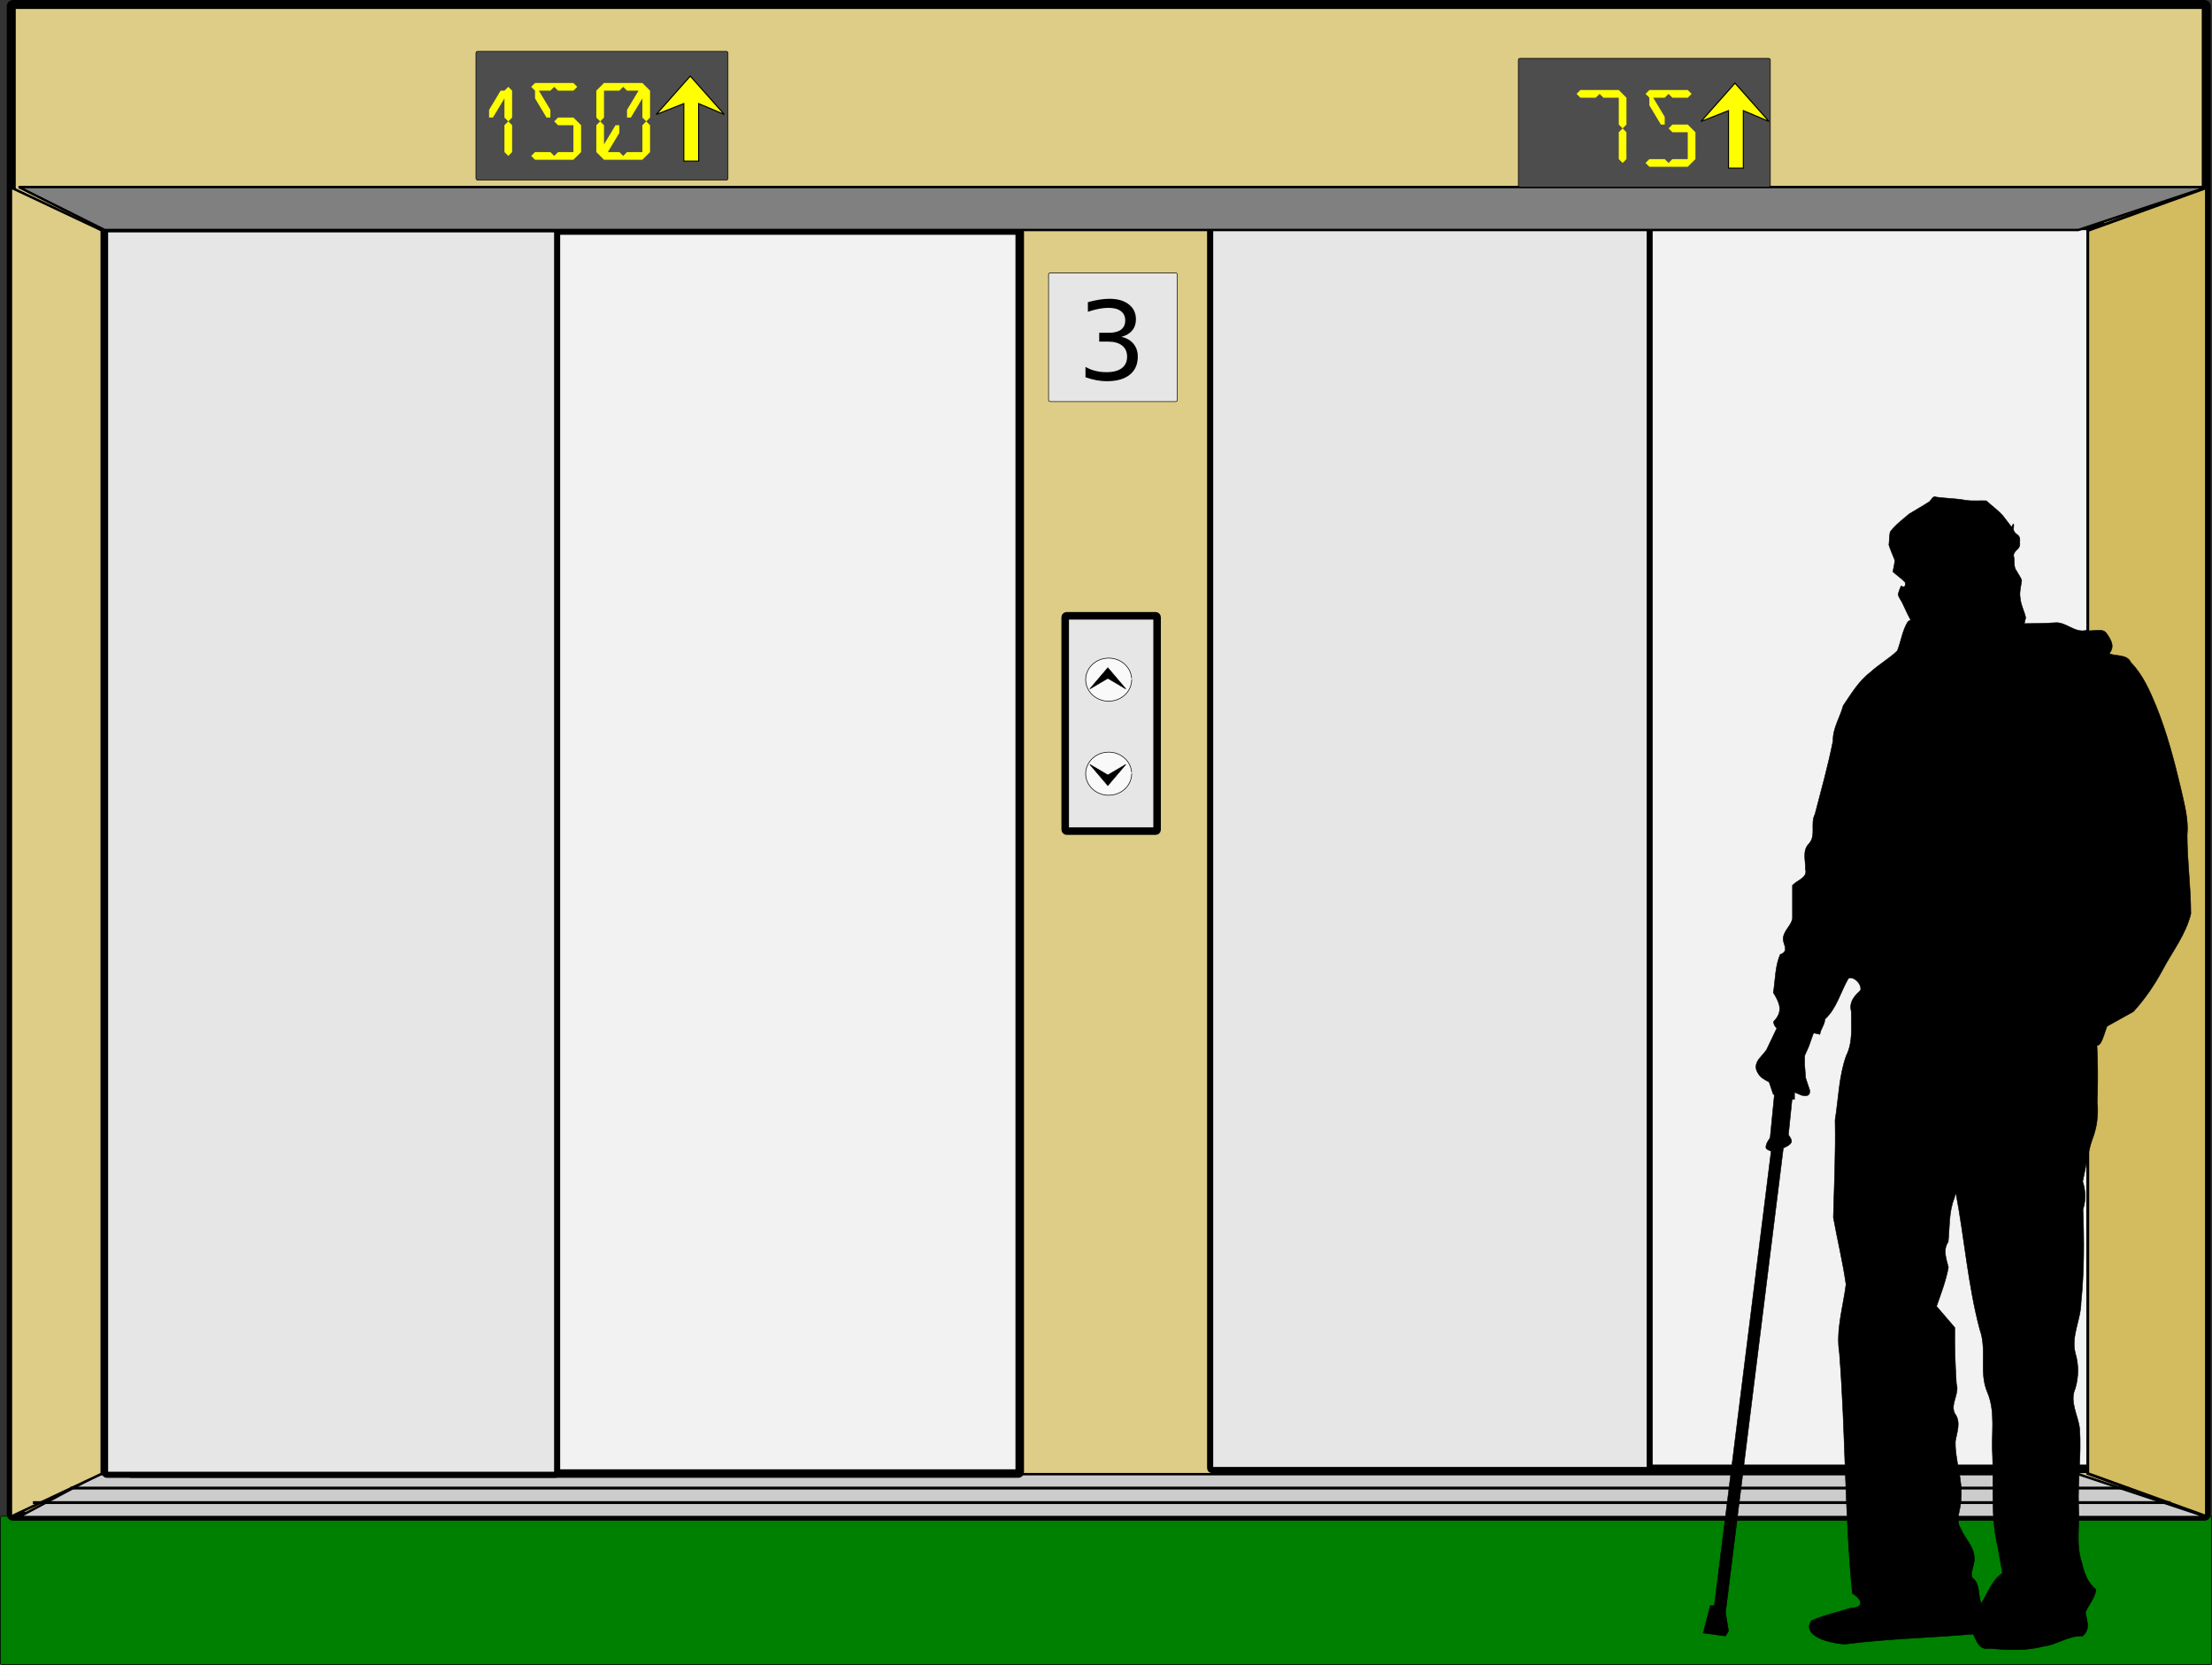
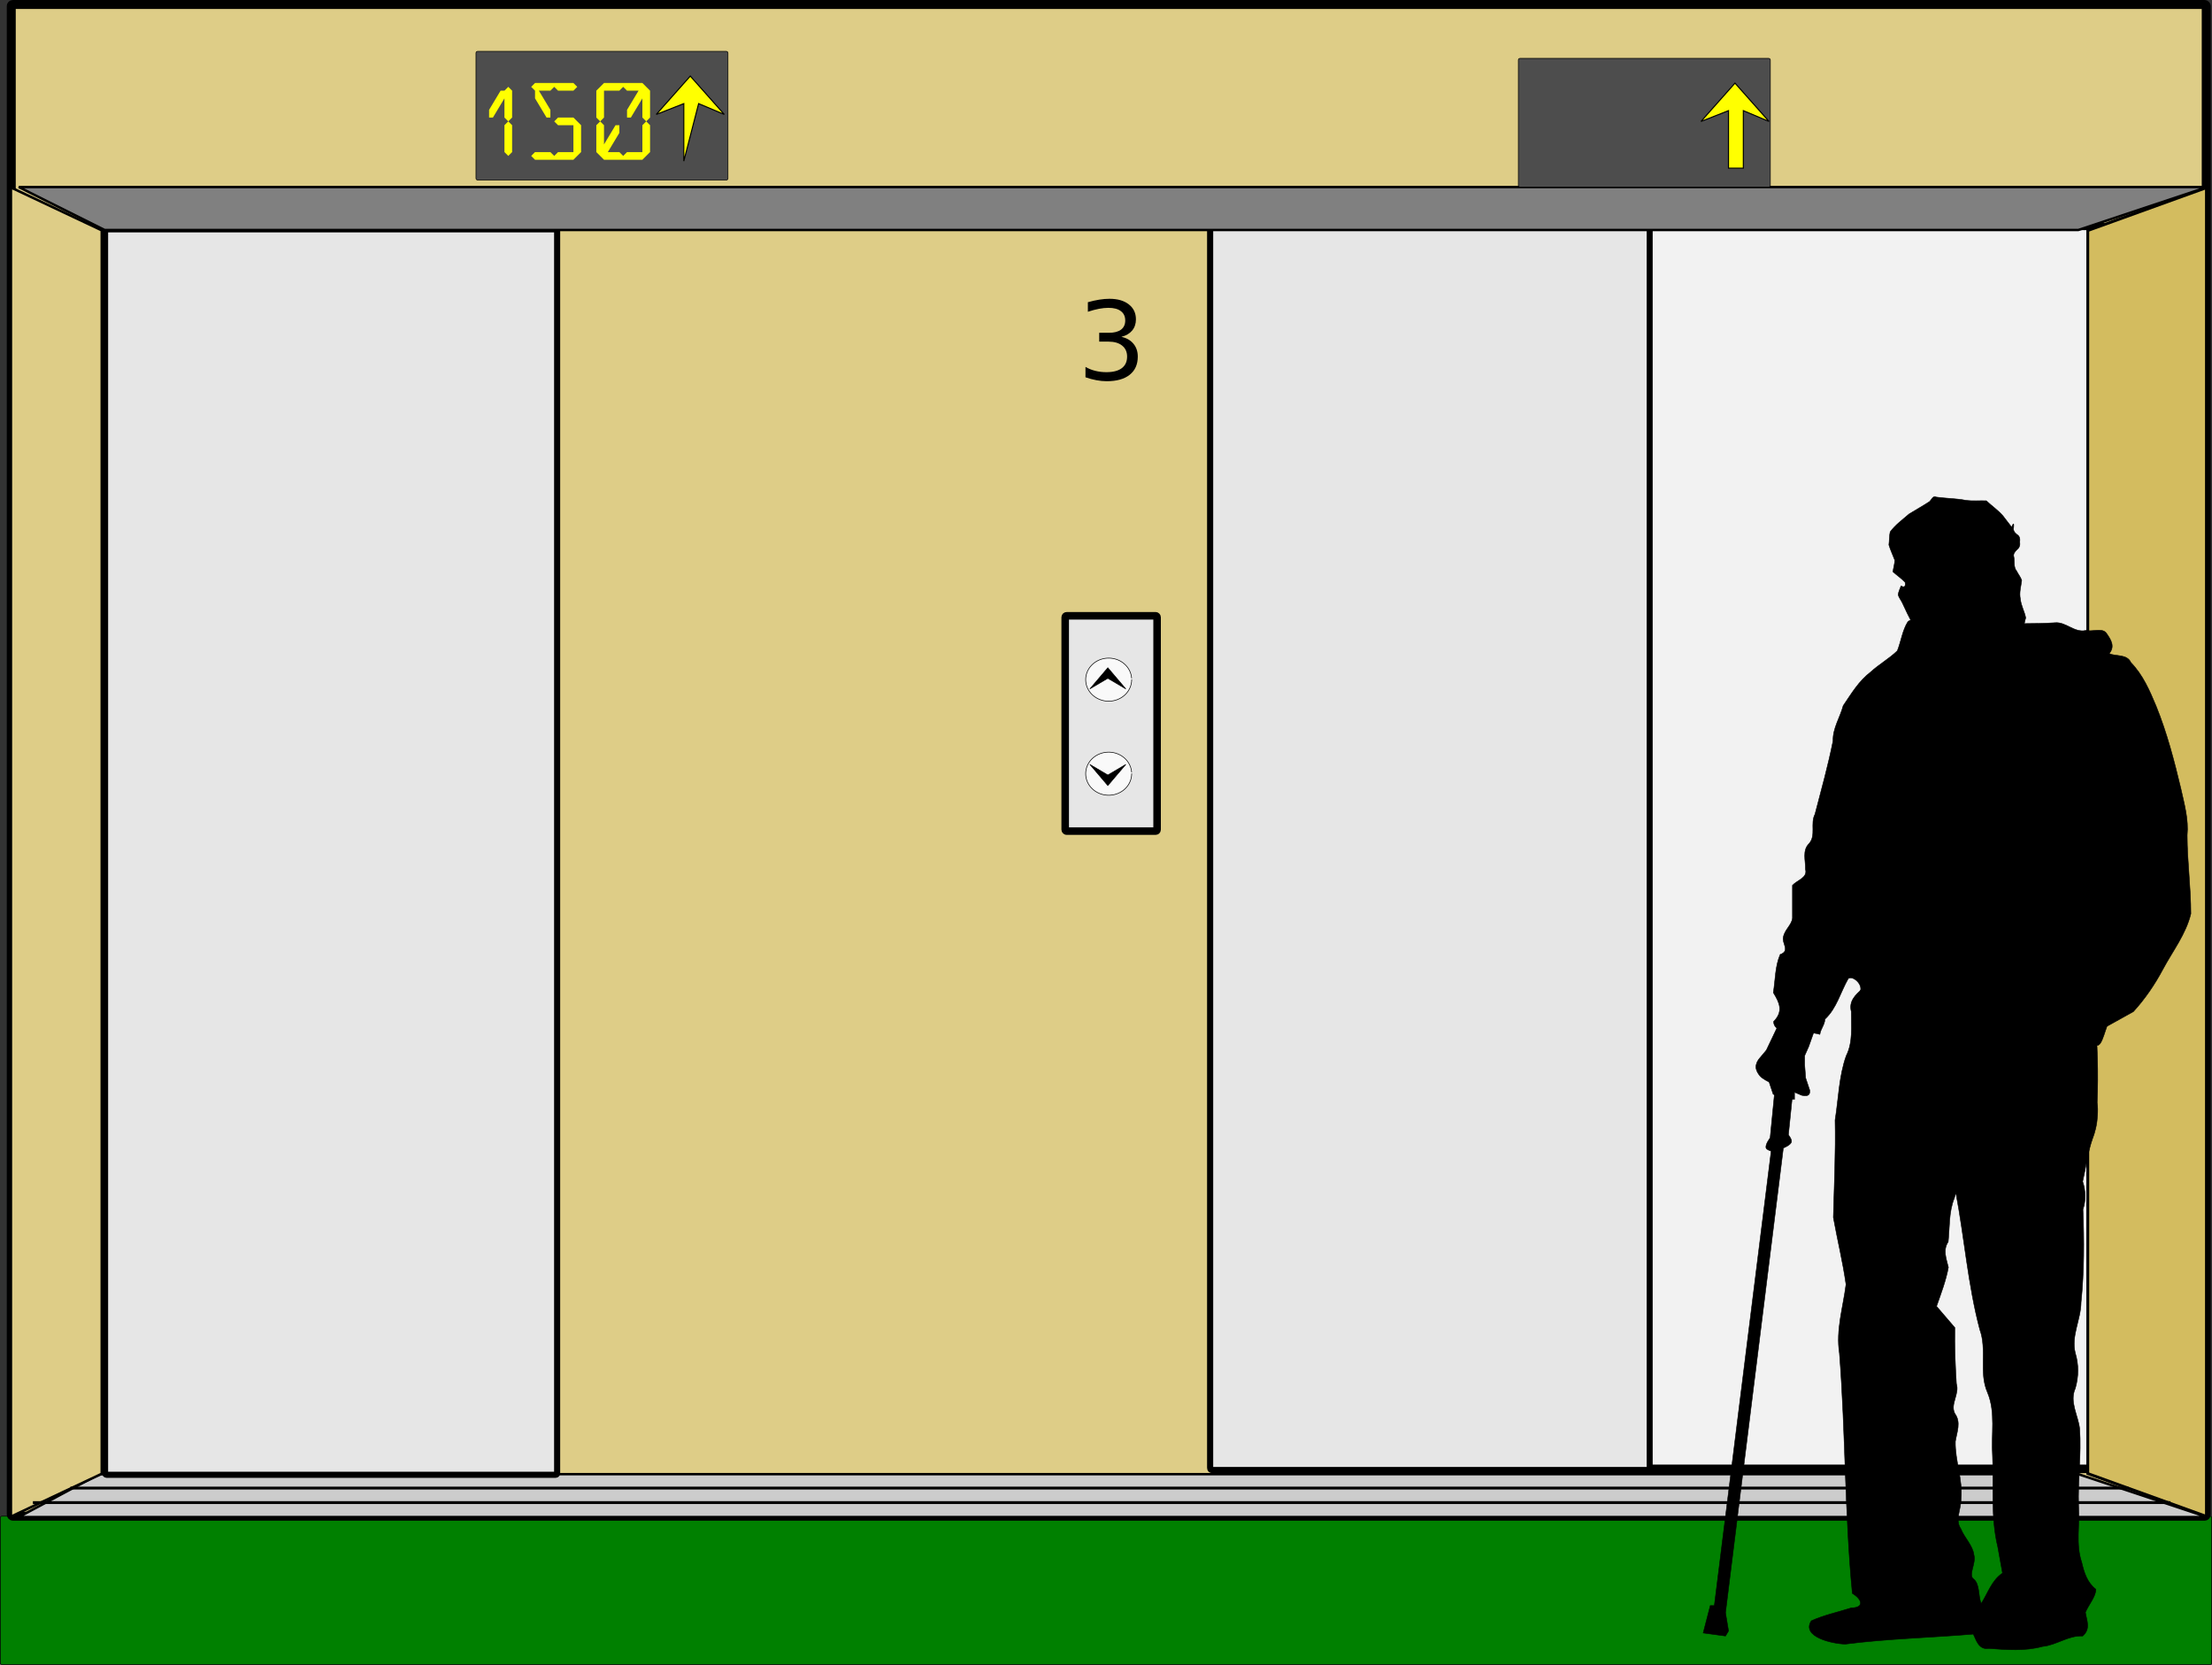
<svg xmlns="http://www.w3.org/2000/svg" height="733.301" width="974.218" viewBox="0 0 913.329 687.47">
  <rect x="0" y="0" width="913.329" height="687.47" fill="#333333" stroke="none" />
  <rect width="913.081" height="61.254" x=".124" y="626.092" ry=".661" fill="green" stroke="#000" stroke-width=".248" stroke-linecap="round" />
  <rect width="906.294" height="624.262" x="4.651" y="1.851" ry=".669" fill="#decd87" stroke="#000" stroke-width="3.702" stroke-linecap="round" />
  <path d="M7.752 626.464l33.15-17.717h817.244l53.15 17.717z" fill="#ccc" fill-rule="evenodd" stroke="#000" />
-   <rect width="367.487" height="513.303" x="53.562" y="95.198" ry=".607" fill="#f2f2f2" stroke="#000" stroke-width="3.526" stroke-linecap="round" />
  <rect ry=".607" y="93.265" x="500.302" height="513.303" width="367.487" fill="#f2f2f2" stroke="#000" stroke-width="3.526" stroke-linecap="round" />
  <path d="M42.016 95.116L4.502 77.41v548.878l37.514-17.705z" fill="#decd87" fill-rule="evenodd" stroke="#000" stroke-width="1.029" />
  <path d="M862.034 95.198l48.998-17.7V626.2l-48.998-17.7z" fill="#d3bc5f" fill-rule="evenodd" stroke="#000" stroke-width="1.175" />
  <path d="M29.062 614.495h849.733M13.586 620.49h882.62" fill="none" stroke="#000" stroke-width="1.175" />
  <rect width="37.947" height="88.919" x="439.814" y="254.29" ry=".61" fill="#e6e6e6" stroke="#000" stroke-width="3.11" stroke-linecap="round" />
  <path d="M467.257 319.495a9.487 8.892 0 01-9.313 8.89 9.487 8.892 0 01-9.655-8.564 9.487 8.892 0 018.958-9.205 9.487 8.892 0 019.984 8.225M467.257 280.658a9.487 8.892 0 01-9.313 8.89 9.487 8.892 0 01-9.655-8.563 9.487 8.892 0 018.958-9.205 9.487 8.892 0 019.984 8.225" fill="#f9f9f9" stroke="#000" stroke-width=".259" stroke-linecap="round" />
  <rect width="181.462" height="514.192" x="499.687" y="92.821" ry=".608" fill="#e6e6e6" stroke="#000" stroke-width="2.48" stroke-linecap="round" />
  <rect ry=".608" y="94.693" x="43.384" height="514.313" width="186.656" fill="#e6e6e6" stroke="#000" stroke-width="2.516" stroke-linecap="round" />
  <rect width="104.038" height="53.129" x="196.535" y="21.21" ry=".668" fill="#4d4d4d" stroke="#000" stroke-width=".271" stroke-linecap="round" />
  <g style="line-height:125%;-inkscape-font-specification:LCD;text-align:center" font-weight="400" font-size="39.621" font-family="LCD" letter-spacing="0" word-spacing="0" text-anchor="middle" fill="#ff0">
    <path d="M208.284 62.802l1.585 1.584 1.585-1.584V51.708l-1.585-1.585-1.585 1.585v11.094zm1.585-12.679l1.585-1.585V37.444l-1.585-1.584-1.585 1.584h-1.585l-4.754 7.925v3.17h1.584l4.755-7.925v7.924l1.585 1.585zM236.761 34.275h-15.848l-1.585 1.585 1.585 1.584v3.17l4.755 7.924h1.584v-3.17l-4.754-7.924h4.754l1.585-1.584 1.585 1.584h6.34l1.584-1.584-1.585-1.585zm-6.339 14.263l-1.585 1.585 1.585 1.585h6.34v11.094h-6.34l-1.585 1.584-1.585-1.584h-6.339l-1.585 1.584 1.585 1.585h15.848l1.585-1.585 1.585-1.584V51.708l-1.585-1.585-1.585-1.585h-6.339zM246.22 62.802l1.586 1.584 1.584 1.585h15.849l1.585-1.585 1.584-1.584V51.708l-1.584-1.585-1.585 1.585v11.094h-6.34l-1.584 1.584-1.585-1.584h-4.755l4.755-7.924v-3.17h-1.585l-4.755 7.924v-7.924l-1.584-1.585-1.585 1.585v11.094zm0-14.264l1.586 1.585 1.584-1.585V37.444h6.34l1.585-1.584 1.584 1.584h4.755l-4.755 7.925v3.17h1.585l4.755-7.925v7.924l1.585 1.585 1.584-1.585V37.444l-1.584-1.584-1.585-1.585H249.39l-1.584 1.585-1.585 1.584v11.094z" />
  </g>
  <path d="M7.752 77.251h903.544l-53.15 17.717H43.186z" fill="gray" fill-rule="evenodd" stroke="#000" />
-   <path d="M282.333 66.542V42.788l-11.367 4.47 14.048-15.837 14.049 15.836-10.6-4.469v23.754z" fill="#ff0" fill-rule="evenodd" stroke="#000" stroke-width=".447" />
-   <rect width="53.15" height="53.15" x="432.949" y="112.684" ry=".668" fill="#e6e6e6" stroke="#000" stroke-width=".25" stroke-linecap="round" />
+   <path d="M282.333 66.542V42.788l-11.367 4.47 14.048-15.837 14.049 15.836-10.6-4.469z" fill="#ff0" fill-rule="evenodd" stroke="#000" stroke-width=".447" />
  <g style="line-height:125%;text-align:center">
    <path d="M463.02 139.099q3.187.68 4.966 2.834 1.802 2.154 1.802 5.318 0 4.856-3.34 7.514-3.34 2.659-9.492 2.659-2.065 0-4.263-.418-2.175-.395-4.504-1.208v-4.285q1.846 1.077 4.043 1.626 2.197.55 4.592.55 4.175 0 6.35-1.648 2.198-1.648 2.198-4.79 0-2.9-2.044-4.527-2.021-1.648-5.647-1.648h-3.823v-3.647h4q3.273 0 5.009-1.297 1.736-1.318 1.736-3.779 0-2.527-1.802-3.867-1.78-1.362-5.12-1.362-1.823 0-3.91.395-2.088.396-4.593 1.23v-3.954q2.527-.704 4.724-1.055 2.22-.352 4.175-.352 5.053 0 7.998 2.307 2.944 2.286 2.944 6.197 0 2.724-1.56 4.614-1.56 1.868-4.438 2.593z" font-weight="400" font-size="45" font-family="sans-serif" letter-spacing="0" word-spacing="0" text-anchor="middle" />
  </g>
  <rect ry=".668" y="24.112" x="626.928" height="53.129" width="104.038" fill="#4d4d4d" stroke="#000" stroke-width=".271" stroke-linecap="round" />
  <g style="line-height:125%;-inkscape-font-specification:LCD;text-align:center" font-weight="400" font-size="39.621" font-family="LCD" letter-spacing="0" word-spacing="0" text-anchor="middle" fill="#ff0">
-     <path d="M668.392 65.703l1.584 1.585 1.585-1.585c-.079-3.684 0-7.409 0-11.093l-1.585-1.585-1.584 1.585v11.093zm1.584-12.678l1.585-1.585V40.346l-1.585-1.585-1.584-1.585h-15.849l-1.585 1.585 1.585 1.585h6.34l1.584-1.585 1.585 1.585h6.34V51.44l1.584 1.585zM696.869 37.176h-15.848l-1.585 1.585 1.585 1.585v3.17l4.754 7.924h1.585v-3.17l-4.754-7.924h4.754l1.585-1.585 1.585 1.585h6.339l1.585-1.585-1.585-1.585zm-6.34 14.264l-1.584 1.585 1.585 1.585h6.339v11.093h-6.34l-1.584 1.585-1.585-1.585h-6.34l-1.584 1.585 1.585 1.585h15.848l1.585-1.585 1.585-1.585V54.61l-1.585-1.585-1.585-1.585h-6.34z" />
-   </g>
+     </g>
  <path d="M713.693 69.444V45.69l-11.367 4.469 14.049-15.836 14.048 15.836-10.6-4.47v23.755z" fill="#ff0" fill-rule="evenodd" stroke="#000" stroke-width=".447" />
  <path d="M449.98 315.656l7.44 4.378 7.439-4.378-7.44 8.755zM449.98 284.489l7.44-4.378 7.439 4.378-7.44-8.755z" fill-rule="evenodd" stroke="#000" stroke-width=".228" />
  <g fill-rule="evenodd" stroke="#000">
    <path d="M810.49 278.422l-10.474-18.434c-1.923-.102-3.935.207-5.8-.161-1.417-.736-3.072-1.216-4.348-2.105-1.647-2.813-3.024-5.761-4.38-8.718-.532-1.157-1.47-2.26-1.764-3.45.236-1.248.73-2.412 1.21-3.581 1.597.82 1.936.03 1.676-1.527-1.446-1.553-3.39-2.874-5.028-4.339.215-1.592.732-3.215.766-4.789-.78-2.103-1.793-4.171-2.427-6.297.22-1.783.124-3.696.531-5.4 2.161-2.918 5.115-5.037 7.834-7.394 2.817-1.745 5.758-3.349 8.5-5.18.814-.82 1.305-2.452 2.71-1.777 4.01.562 8.084.536 12.072 1.305 2.828.422 5.708.11 8.558.205 2.257 2.107 4.854 3.892 6.878 6.218l3.596 4.675c.677-1.66 1.013-1.874.838.075-.333 1.32.391 2.202 1.376 2.977 1.169.7 1.29 1.835 1.138 3.083.212 1.27-.119 2.34-1.14 3.155-.894.896-1.717 1.815-1.263 3.155.312 1.902-.214 4.063 1.092 5.658.664 1.3 1.668 2.535 2.12 3.875-.321 2.586-1.129 5.162-.53 7.768.233 2.679 1.72 5.136 2.187 7.73-.706 2.102-.63 4.577-2.26 6.24-1.021 1.168-1.808 2.453-2.062 4.005-.92 2.815-1.488 5.784-2.634 8.5-1.232 1.945-2.297 4.047-3.632 5.893-2.117 1.324-4.146 2.937-6.317 4.081-1.25-.14-2.78.474-3.62-.764l-5.403-4.682z" stroke-width=".207" />
    <path d="M817.194 257.055l7.54-2.514 3.352-2.094" stroke-width=".207" />
    <path d="M751.418 427.151c-5.307-1.907-18.901 1.175-19.102-5.302 4.192-4.249 2.392-7.868-.111-11.948.822-5.23.737-10.93 2.83-15.75 4.295-1.534.583-4.581 1.296-7.28.611-2.978 3.478-4.979 3.775-7.71v-13.596c1.96-2.138 6.419-3.109 5.343-6.663.124-3.61-1.38-7.643 1.5-10.534 3.025-3.401.417-8.242 2.448-12.122 2.618-10.064 5.445-20.16 7.467-30.325-.176-5.11 2.894-9.657 4.19-14.511 3.38-4.995 6.48-10.231 11.364-13.934 3.436-3.148 7.75-5.575 10.992-8.742 1.557-3.915 2.105-8.446 4.32-11.96 2.24-2.067 6-.242 8.89-.647 17.278.525 34.55 2.094 51.836 1.028 4.552-.462 8.057 4.252 12.77 3.185 2.77.647 7.078-1.327 8.655 1.357 1.871 2.654 3.411 5.325 1.006 8.195 2.663 1.239 7.387.108 8.957 3.69 4.95 5.063 7.772 11.647 10.464 18.092 4.429 10.974 7.44 22.468 10.169 33.963 1.408 6.37 3.24 12.693 2.603 19.285.01 10.812 1.54 21.657 1.519 32.424-2.058 8.448-7.498 15.371-11.537 22.927-3.348 6.288-7.427 12.259-12.201 17.483l-10.879 6.044c-1.698 4.417-3.204 12.596-6.782 4.353-5.186-5.592-10.724-10.844-16.26-16.084-13.301 4.277-26.535 8.969-39.877 12.987-3.999-.18-8.203.358-12.075-.261-8.863-5.353-17.35-11.378-26.812-15.659.9-2.916-3.374-6.467-5.052-4.98-3.207 5.585-4.758 12.236-9.612 16.71-.08 2.337-1.789 4.018-2.094 6.285z" stroke-width=".207" />
    <path d="M729.336 433.63s-1.882 2.322-2.637 3.157c-.922 1.02-1.676 2.395-1.676 3.77 0 1.376.79 2.72 1.676 3.771.974 1.155 3.77 2.514 3.77 2.514l1.677 5.028 5.865 2.094h2.933v-2.932l2.932 1.257c2.968.69 3.522-.431 3.352-2.095l-1.676-5.028-.419-5.446v-3.77l1.676-3.771 3.106-8.756-16.094.796z" stroke-width=".207" />
    <path d="M732.86 449.817l-1.971 20.068s-2.156 2.764-1.676 4.19c.26.771 2.095 1.256 2.095 1.256l-23.462 187.692h-1.676l-2.932 11.312 9.217 1.257 1.257-2.095-1.257-7.541 23.88-191.882s2.991-1.164 3.352-2.513c.274-1.028-1.257-2.933-1.257-2.933l1.676-16.34zM795.408 404.109l-26.394 4.19c-2.998 2.548-5.724 5.21-4.609 9.462-.08 6.18.76 12.51-2.11 18.237-3.027 8.49-3.16 17.694-4.593 26.533.275 13.41-.355 26.837-.72 40.209 1.669 9.22 3.92 18.43 5.23 27.654-1.205 9.455-4.227 18.82-2.716 28.41 2.584 33.021 2.127 66.212 5.328 99.192 3.908 2.327 5.236 5.875-.466 5.984-5.488 1.744-11.336 2.995-16.48 5.328-4.221 6.626 8.698 9.501 14.033 9.623 17.505-2.249 35.237-2.647 52.836-4.124 1.05 1.772 2.04 6.647 6.36 5.913 7.457.532 14.922 1.182 22.234-.81 5.778-.548 10.65-4.628 16.586-4.318 3.395-2.923 1.678-6.376 1.126-9.751 1.273-3.112 4.333-6.513 4.331-9.551-3.594-2.788-4.858-6.888-5.85-11.142-2.54-7.407-.747-15.444-1.283-23.142-.388-10.655 1.2-21.404.443-31.982-.633-5.648-4.332-11.163-1.779-16.759 1.386-4.864 1.423-9.74-.039-14.59-1.765-6.961 2.323-13.808 2.39-20.826 1.307-12.758 1.28-25.623.78-38.395 1.267-3.86 1.136-7.711-.119-11.554 1.408-6.002 2.084-12.2 4.19-18.015 0 0 1.127-2.734 1.646-6.335 0 0 .715-4.965.155-8.257.503-12.246.17-24.466-1.086-36.66l-1.134-14.919zm12.15 88.4c3.576 18.802 4.974 37.98 9.893 56.525 3.092 8.427-.451 17.682 3.162 25.956 3.476 8.274 1.482 17.334 2.096 26.043.548 12.613-.844 25.413 2.178 37.79l1.943 10.794c-4.457 2.949-6.017 8.255-8.799 12.568-1.317-3.193-.485-8.055-3.18-10.178-2.288-1.608 1.206-6.565.18-9.895-.44-3.904-3.936-7.075-5.393-10.788-2.585-3.655.2-8.34.078-12.468.776-7.891-2.553-15.774-2.35-23.64.635-3.913 2.424-7.953-.225-11.51-2.007-3.896 2.033-8.079.65-12.3-.466-7.72-.8-15.442-.652-23.177l-7.542-8.798c1.834-5.264 3.926-10.696 4.889-16.092-.874-3.557-2.343-7.15-.085-10.523.66-6.052.18-12.317 2.56-18.116z" stroke-width=".207" />
  </g>
</svg>